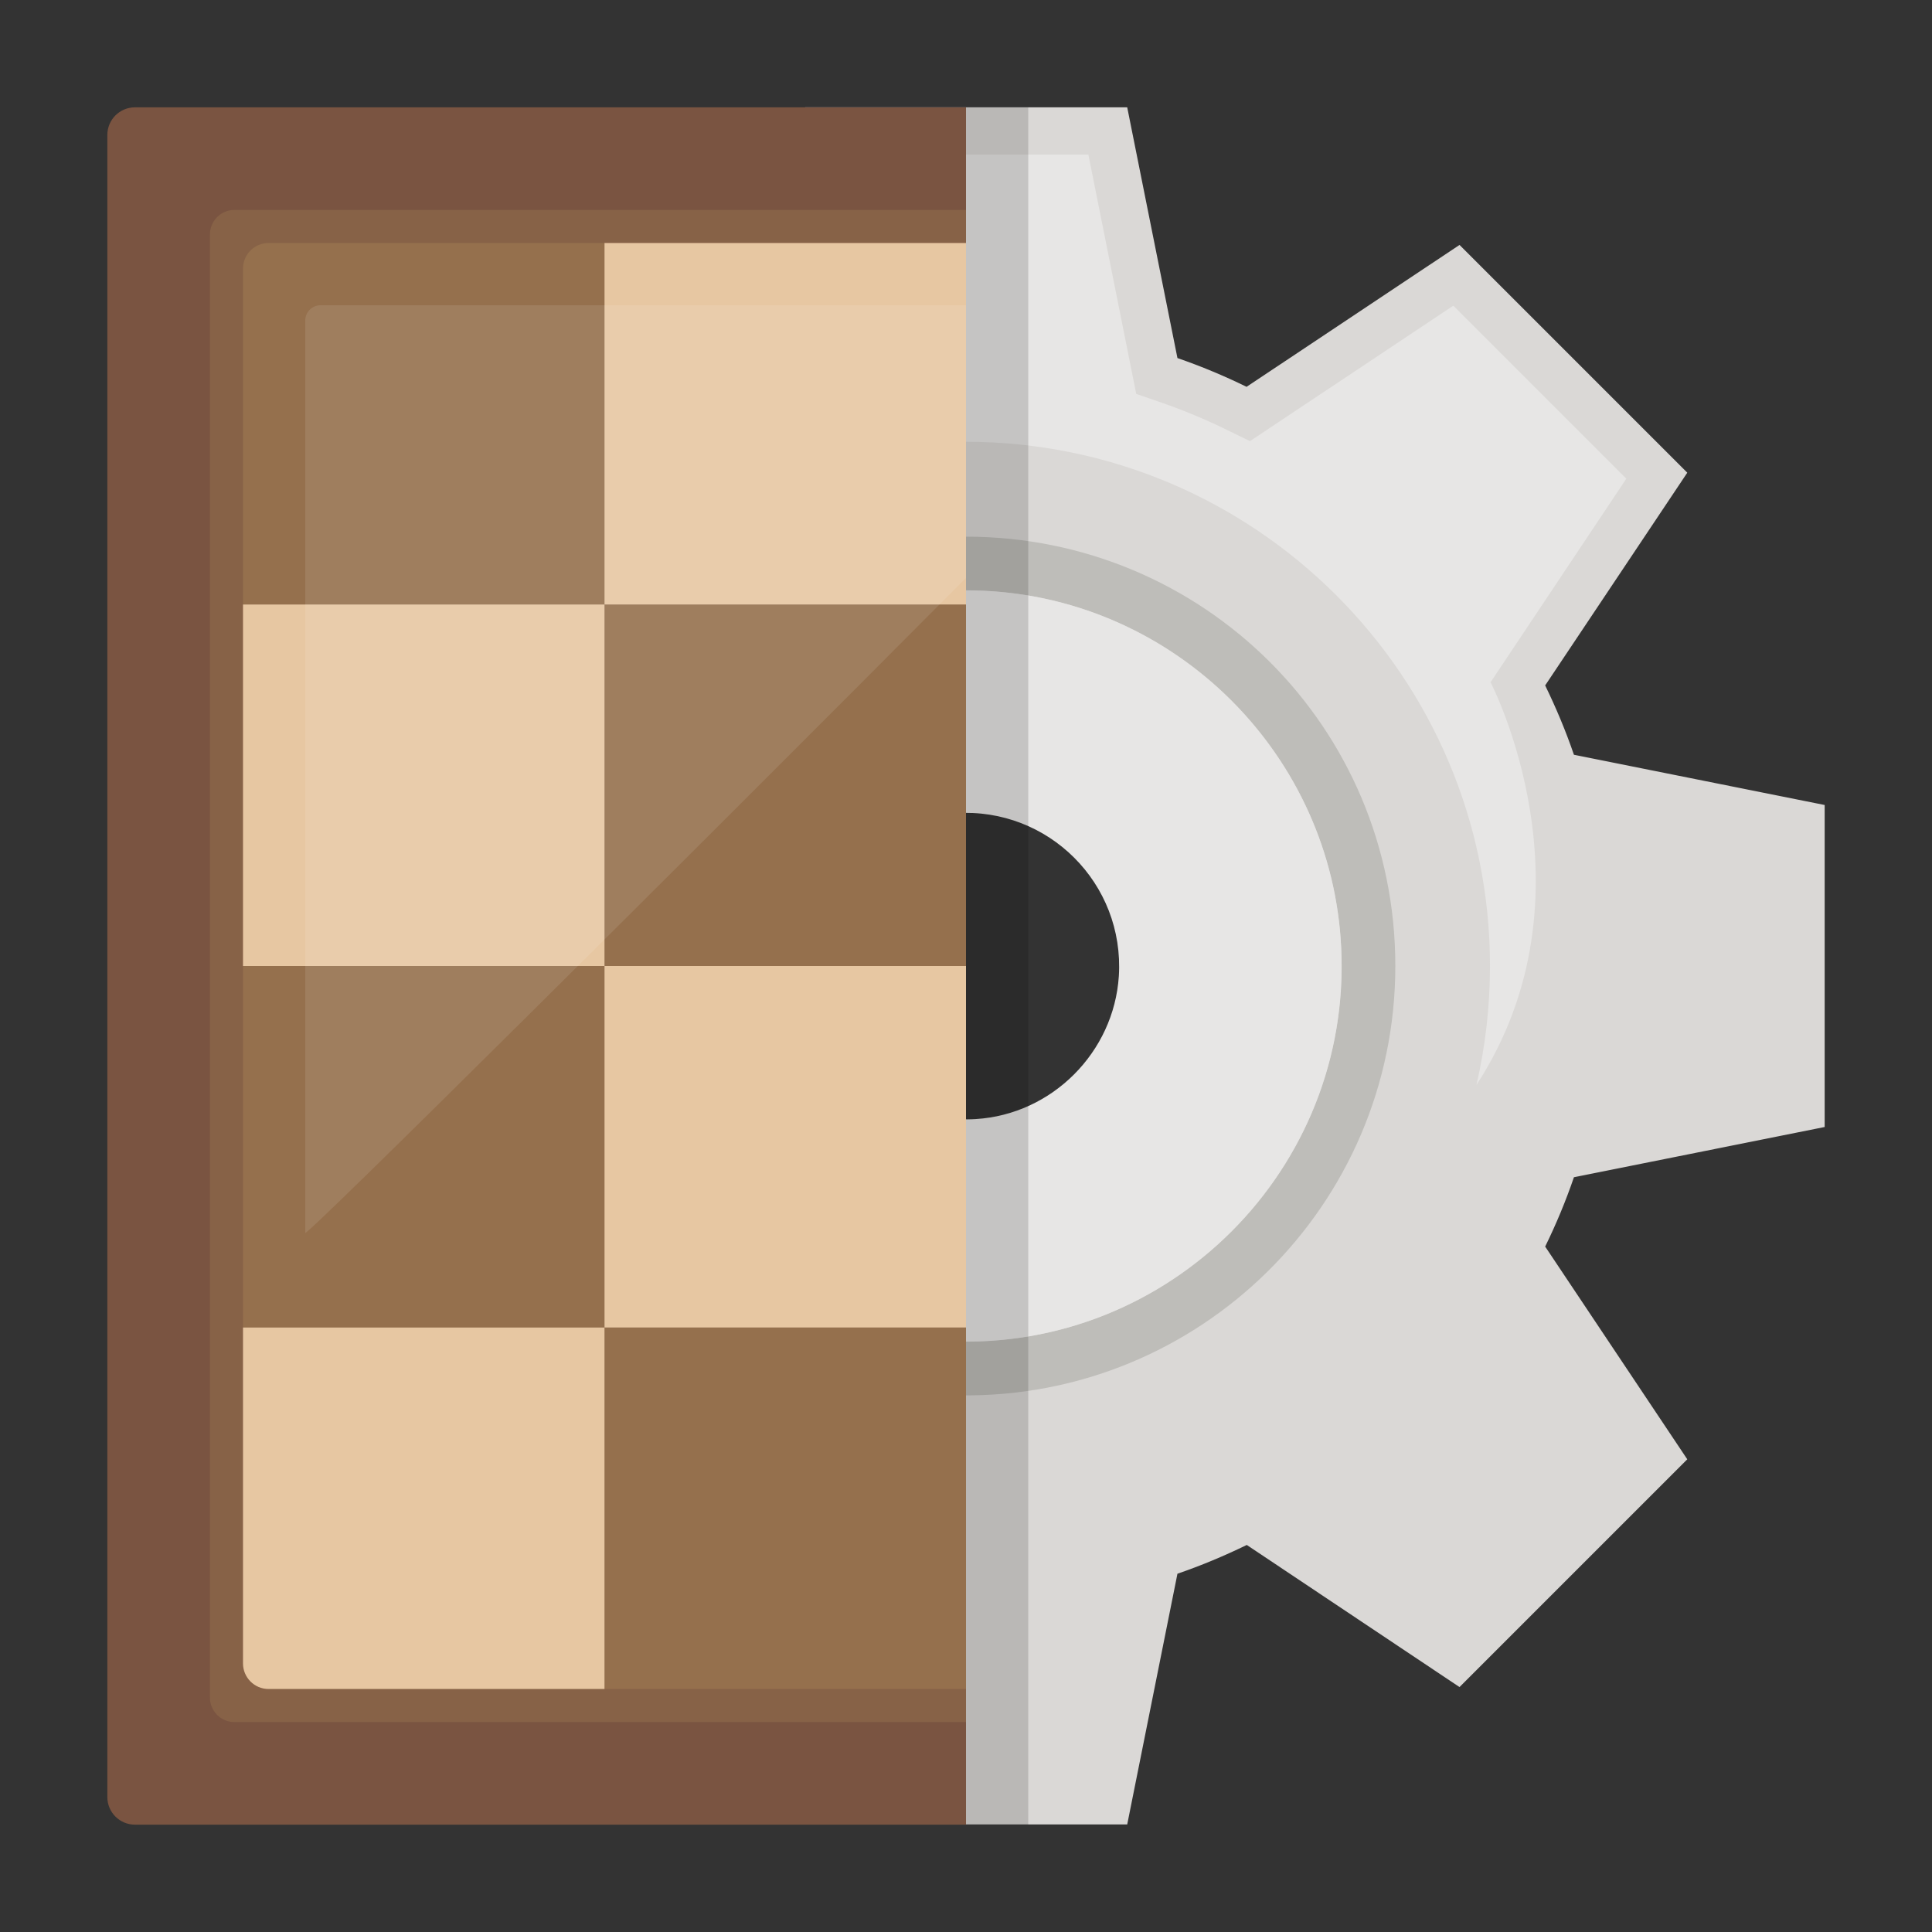
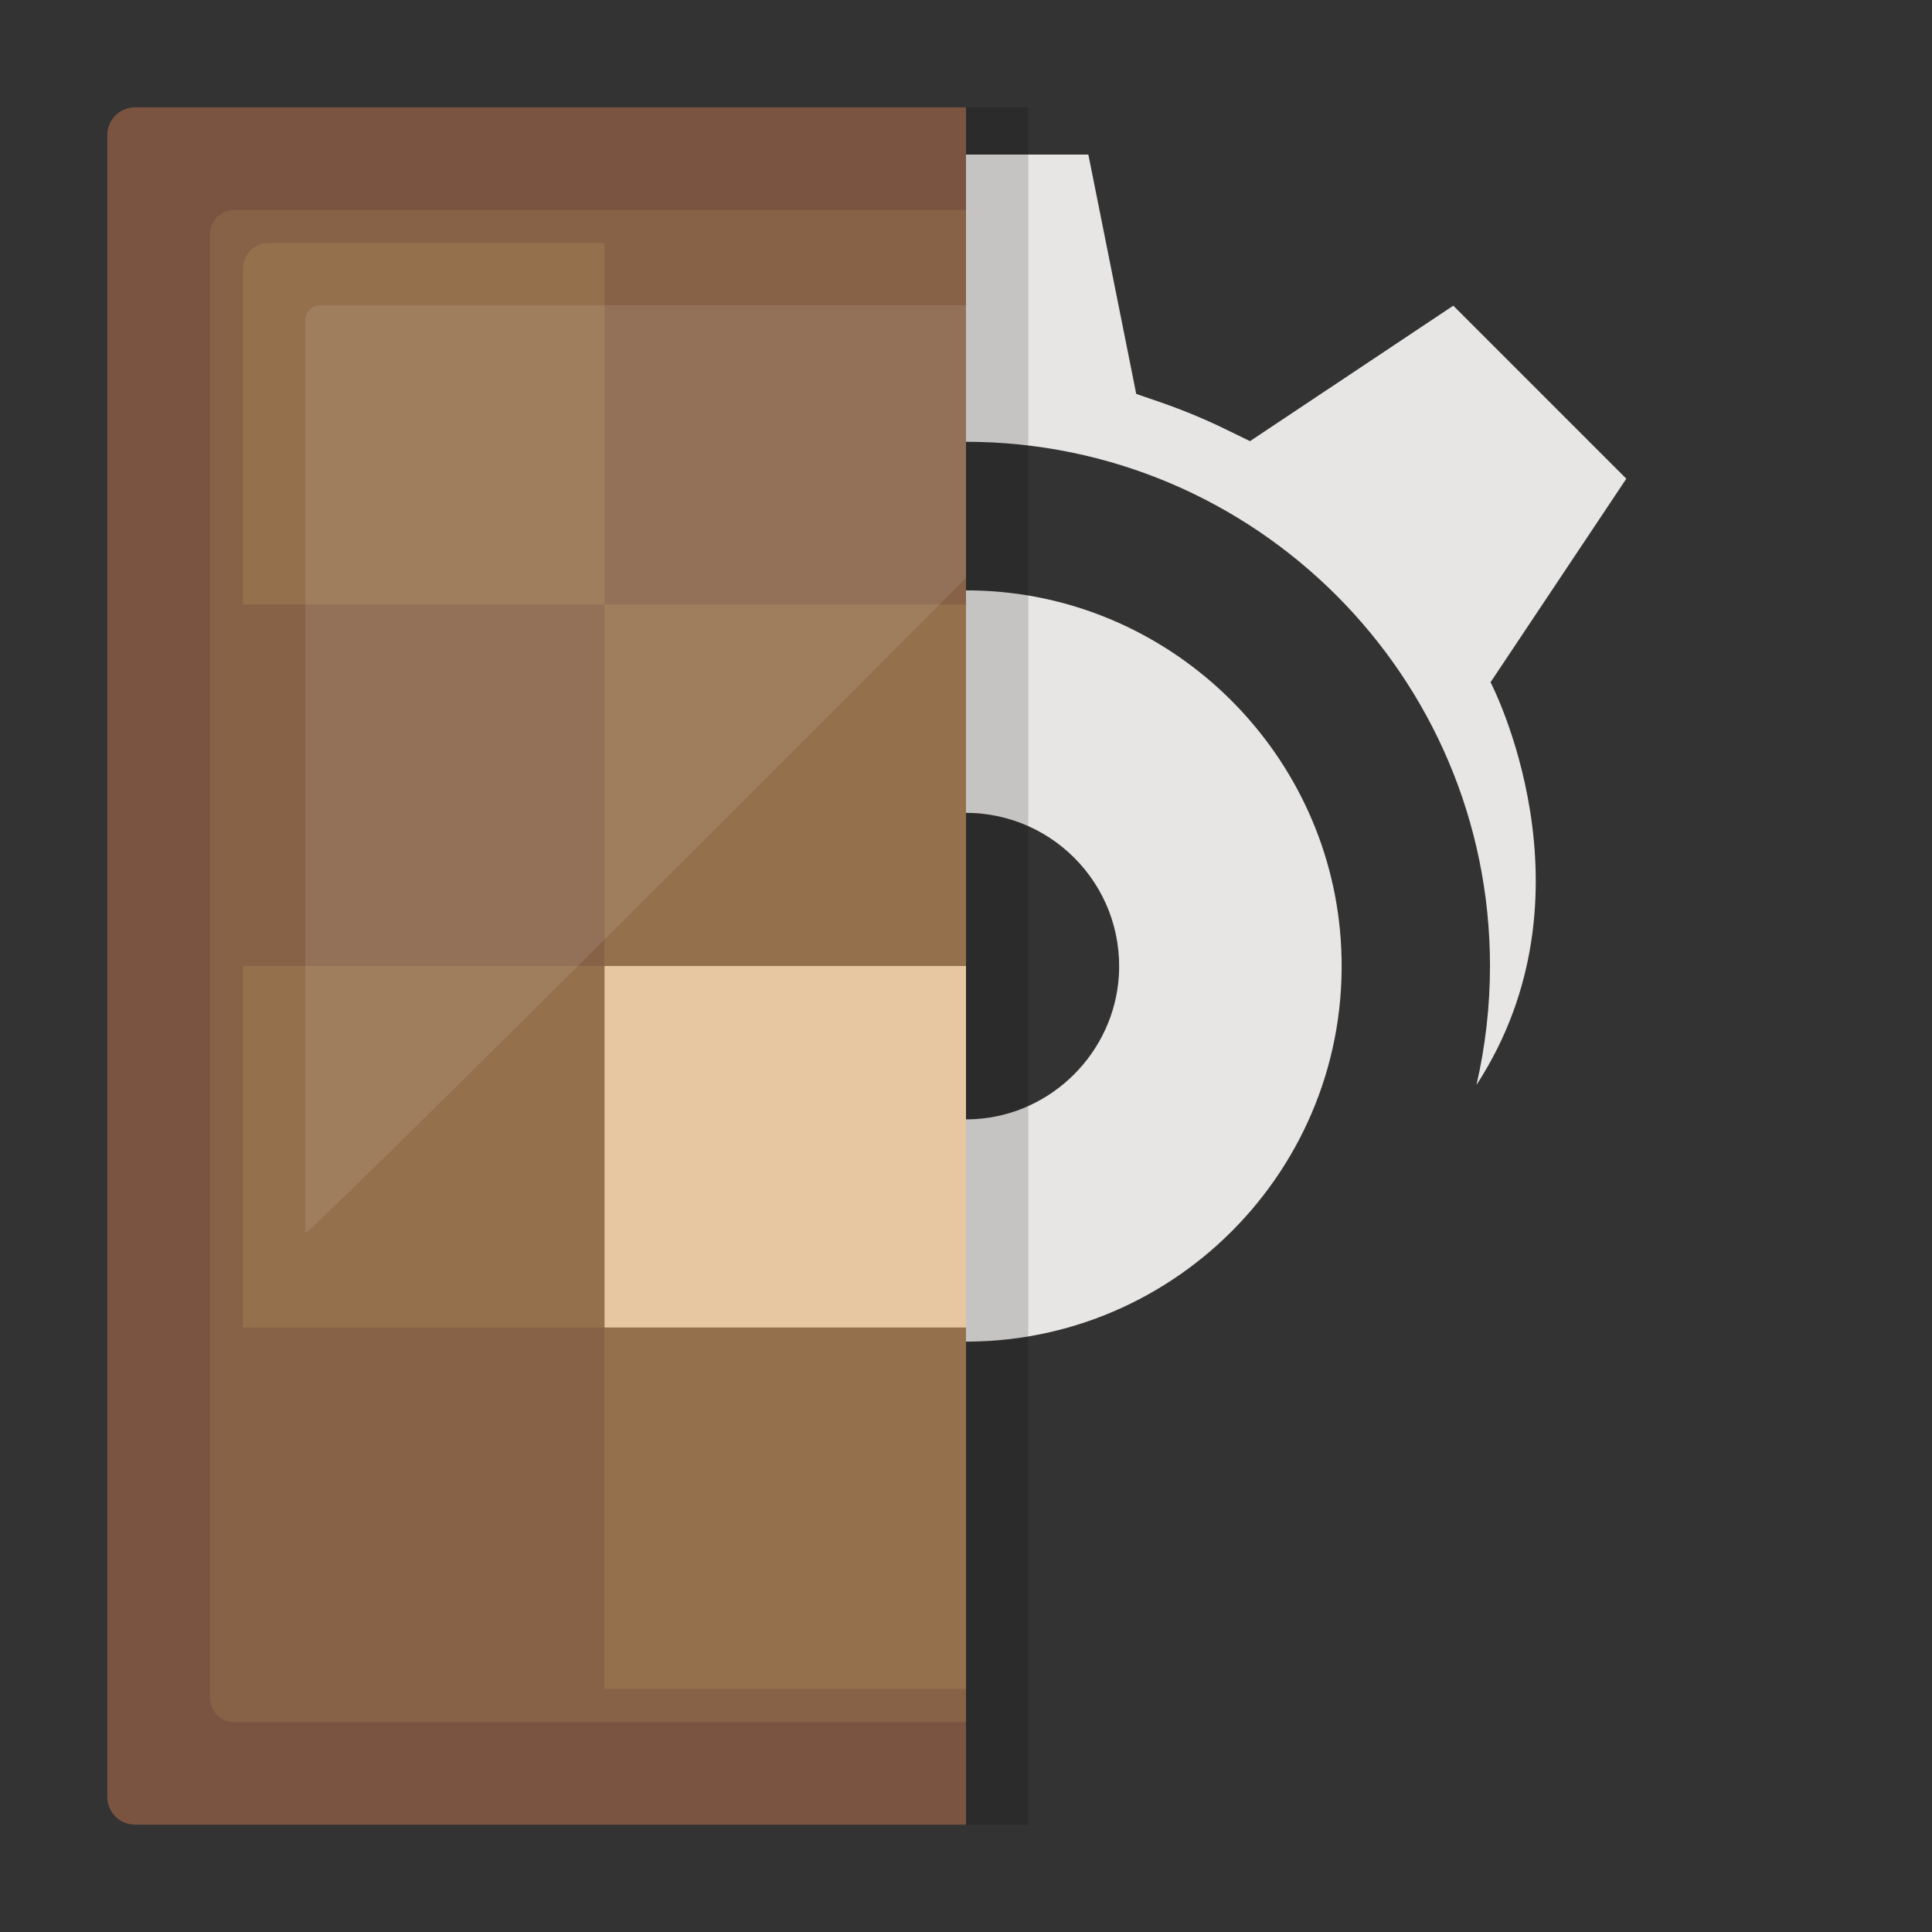
<svg xmlns="http://www.w3.org/2000/svg" id="Layer_1" viewBox="0 0 90 90">
  <rect x="0" y="0" width="90" height="90" fill="#333333" stroke="none" />
  <defs>
    <style>.cls-1{fill:#95704d;}.cls-2{fill:#876247;}.cls-3{fill:#e7c7a2;}.cls-4{fill:#bebdb9;}.cls-5{fill:#e7e6e5;}.cls-6{fill:#fff;opacity:.1;}.cls-7{fill:#7a5441;}.cls-8{opacity:.15;}.cls-9{fill:#dad8d6;}</style>
  </defs>
  <g>
-     <path class="cls-9" d="M85,52.5v-15l-11.68-2.34c-.38-1.11-.83-2.18-1.34-3.23l6.62-9.91-10.61-10.61-9.92,6.61c-1.04-.51-2.12-.96-3.22-1.34l-2.34-11.68h-15l-2.34,11.68c-1.11,.38-2.18,.83-3.22,1.34l-9.92-6.61-10.61,10.61,6.62,9.91c-.51,1.04-.96,2.12-1.34,3.23l-11.68,2.34v15l11.68,2.34c.38,1.11,.83,2.18,1.34,3.23l-6.62,9.91,10.61,10.61,9.92-6.62c1.04,.51,2.12,.96,3.22,1.34l2.34,11.68h15l2.34-11.68c1.11-.38,2.18-.83,3.23-1.34l9.91,6.62,10.61-10.61-6.62-9.91c.51-1.04,.96-2.12,1.34-3.23l11.68-2.34Zm-39.48,2.49c-5.93,.3-10.81-4.57-10.51-10.51,.26-5.08,4.39-9.21,9.47-9.47,5.93-.3,10.81,4.58,10.51,10.51-.26,5.08-4.39,9.21-9.47,9.46Z" />
-     <path class="cls-4" d="M45,27.5c9.96,0,18.01,8.37,17.47,18.45-.47,8.87-7.65,16.05-16.52,16.52-10.08,.54-18.45-7.51-18.45-17.47s7.85-17.5,17.5-17.5m0-2.5c-11.14,0-20.15,9.11-20,20.29,.15,10.77,8.94,19.56,19.71,19.71,11.17,.16,20.29-8.86,20.29-20s-8.96-20-20-20h0Z" />
    <path class="cls-5" d="M45.82,27.52c-10.3-.47-18.78,8.01-18.3,18.3,.41,8.98,7.68,16.25,16.66,16.66,10.3,.47,18.78-8.01,18.3-18.3-.41-8.98-7.68-16.25-16.66-16.66Zm-.36,24.61c-4.31,.27-7.86-3.28-7.59-7.59,.22-3.55,3.11-6.44,6.66-6.66,4.31-.27,7.86,3.28,7.59,7.59-.23,3.55-3.11,6.44-6.66,6.66Z" />
    <path class="cls-5" d="M69.45,31.76l6.31-9.46-8.06-8.06-9.47,6.31-1.13-.55c-.98-.48-1.98-.89-2.98-1.24l-1.19-.41-2.23-11.15h-11.4l-2.23,11.15-1.19,.41c-1,.35-2,.76-2.98,1.24l-1.13,.55-9.47-6.31-8.06,8.06,6.31,9.46-.55,1.13c-.48,.98-.9,1.99-1.24,2.99l-.41,1.19-9.35,1.87c3.29,4.58,7.43,8.5,12.19,11.54-.4-1.76-.62-3.6-.62-5.48,0-13.49,10.94-24.42,24.42-24.42s24.42,10.94,24.42,24.42c0,1.9-.22,3.76-.63,5.54,5.81-8.92,.65-18.77,.65-18.77Z" />
  </g>
  <g>
    <path class="cls-7" d="M45,5H6.29c-.72,0-1.29,.58-1.29,1.29V83.71c0,.72,.58,1.29,1.29,1.29H45V5Z" />
    <path class="cls-2" d="M45,9.78H10.92c-.63,0-1.14,.51-1.14,1.14V79.08c0,.63,.51,1.14,1.14,1.14H45V9.78Z" />
    <g>
-       <path class="cls-1" d="M12.51,11.32h15.65V28.16H11.32V12.51c0-.66,.54-1.19,1.19-1.19Z" />
+       <path class="cls-1" d="M12.51,11.32h15.65V28.16H11.32V12.51c0-.66,.54-1.19,1.19-1.19" />
      <rect class="cls-1" x="28.16" y="28.16" width="16.84" height="16.84" />
      <rect class="cls-1" x="11.32" y="45" width="16.84" height="16.84" />
      <rect class="cls-1" x="28.16" y="61.84" width="16.84" height="16.84" />
    </g>
    <g>
-       <rect class="cls-3" x="28.16" y="11.32" width="16.84" height="16.84" />
-       <rect class="cls-3" x="11.32" y="28.16" width="16.84" height="16.84" />
      <rect class="cls-3" x="28.16" y="45" width="16.84" height="16.84" />
-       <path class="cls-3" d="M11.32,61.84H28.16v16.84H12.51c-.66,0-1.19-.54-1.19-1.19v-15.65h0Z" />
    </g>
    <path class="cls-6" d="M45,14.22H14.93c-.39,0-.71,.32-.71,.71V57.43c0,.25,18.01-17.67,30.78-30.51V14.22Z" />
  </g>
  <rect class="cls-8" x="45" y="5" width="2.9" height="80" />
</svg>